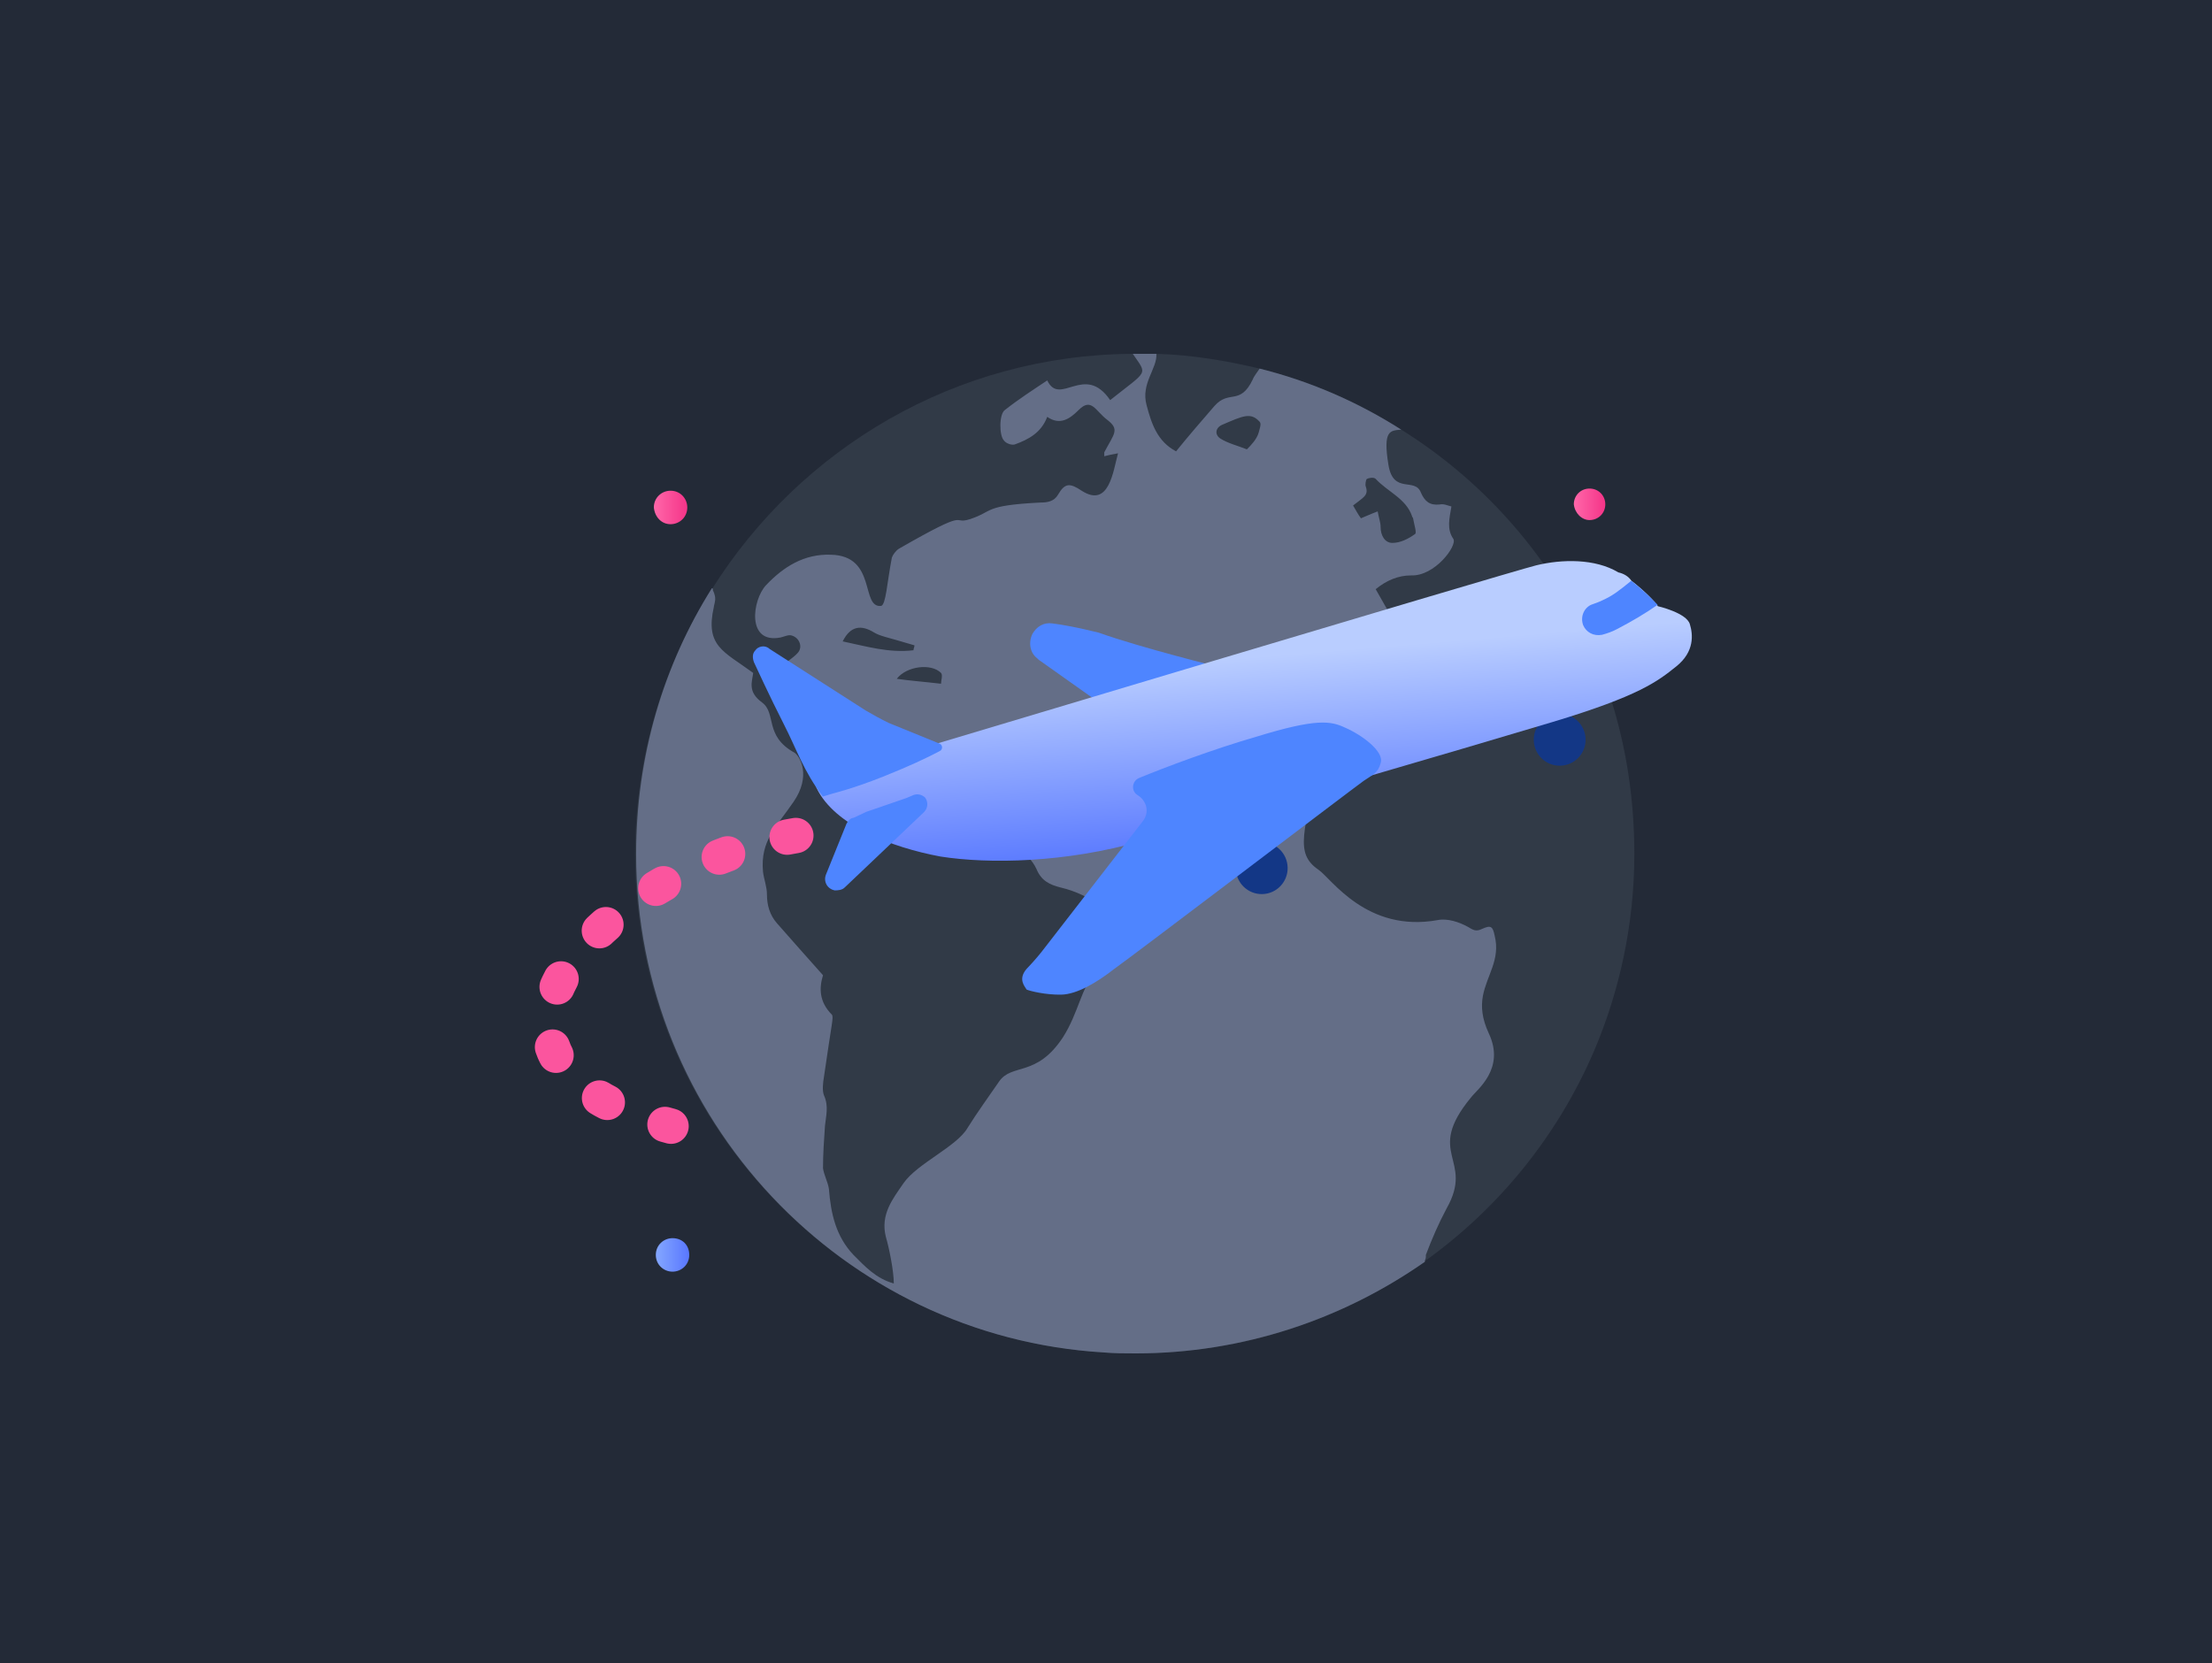
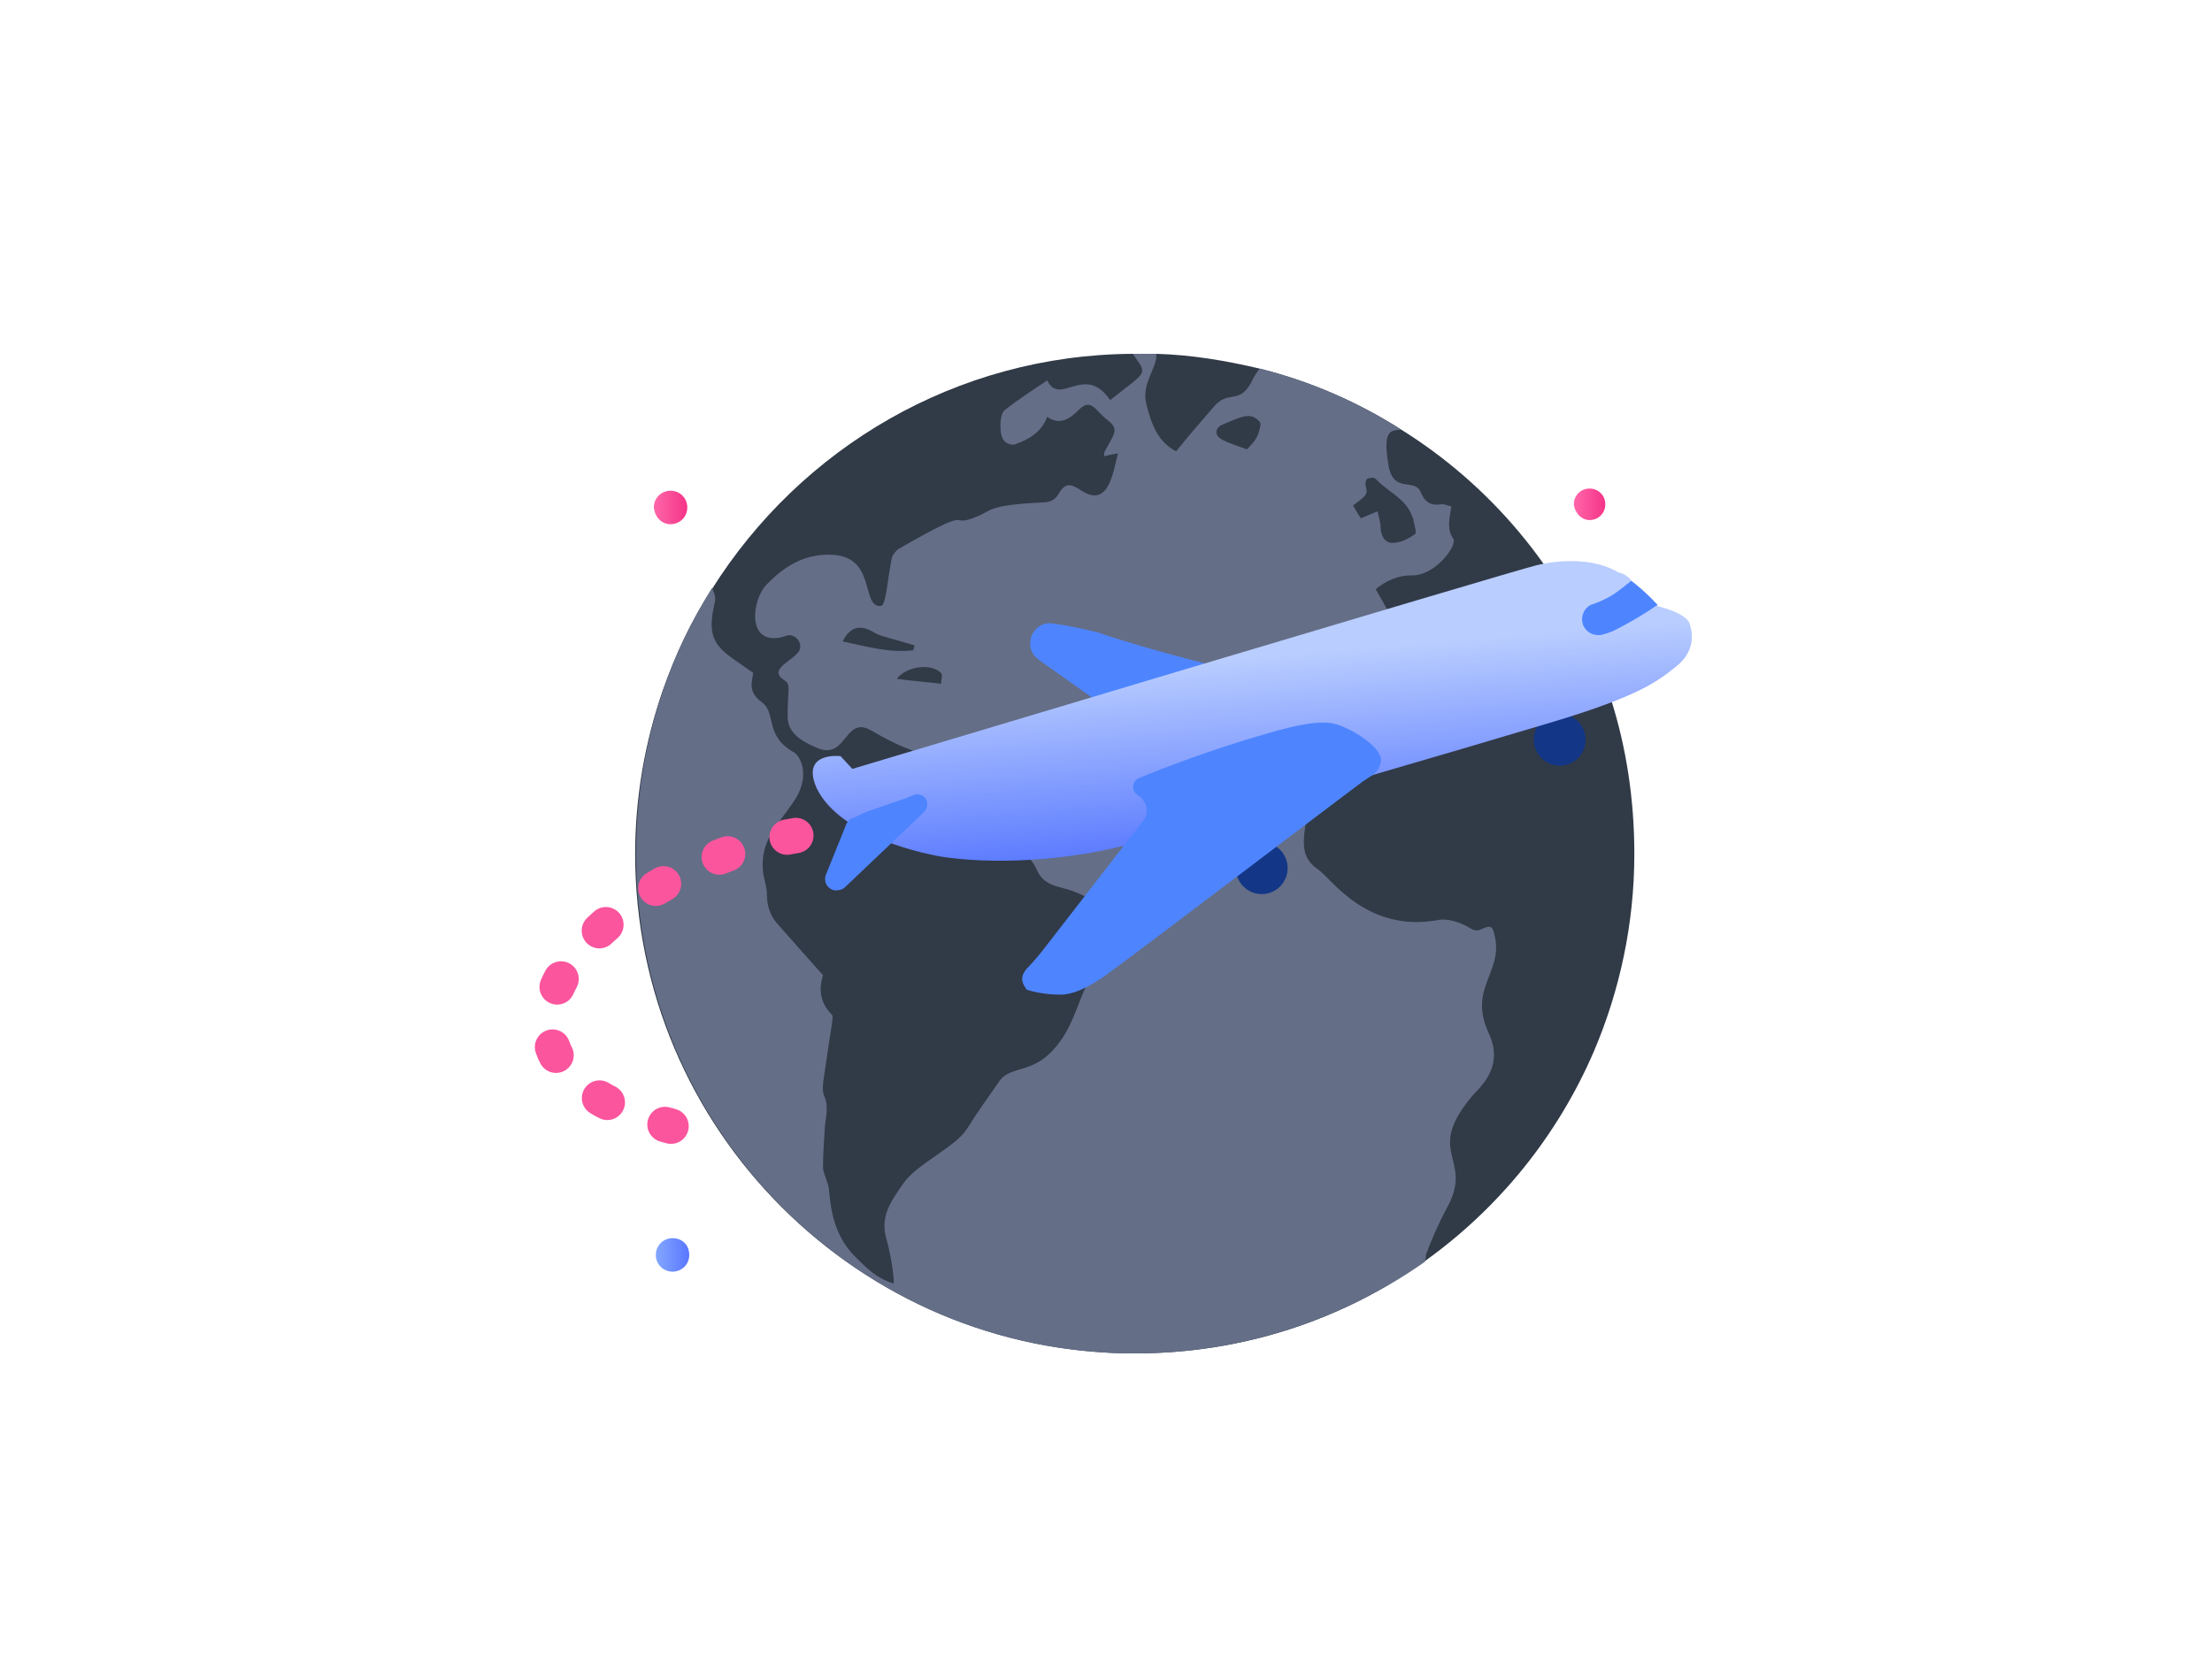
<svg xmlns="http://www.w3.org/2000/svg" width="250" height="188" viewBox="0 0 250 188" fill="none">
-   <rect width="250" height="188" fill="#232A37" />
  <path d="M184.713 96.556C184.713 104.46 183.046 112.031 180.156 118.822C176.044 128.396 169.375 136.634 160.927 142.646C151.702 149.215 140.476 153 128.25 153C97.128 153 71.786 127.728 71.786 96.556C71.786 90.099 72.898 83.864 74.898 78.075C76.343 73.956 78.122 70.17 80.456 66.608C90.459 50.688 108.021 40.111 128.027 40H128.361C129.139 40 129.917 40 130.695 40C134.696 40.111 138.586 40.779 142.366 41.67C148.145 43.117 153.48 45.455 158.371 48.572C168.374 54.807 176.266 64.159 180.712 75.18L182.046 78.966C183.824 84.532 184.713 90.433 184.713 96.556Z" fill="#313A47" />
  <path d="M180.601 75.292C180.267 74.958 179.823 74.735 179.601 74.735C178.711 74.401 176.6 74.846 176.377 72.397C176.377 72.286 176.266 72.174 176.155 71.952C175.71 72.508 175.266 72.954 174.599 73.733C174.043 72.62 173.598 71.618 173.154 70.504C172.82 70.838 172.598 71.172 172.265 71.284C171.82 71.506 171.264 71.84 170.931 71.618C170.042 71.172 170.042 69.168 169.931 68.612C167.819 69.391 166.707 67.61 164.929 67.276C164.707 68.612 164.484 70.059 164.262 71.506C158.482 72.954 158.816 72.397 155.481 66.608C156.704 65.606 158.038 65.049 159.483 65.049C162.15 65.161 164.707 61.709 164.262 60.93C163.484 59.817 163.817 58.592 164.04 57.256C163.595 57.145 163.151 56.922 162.706 57.033C161.594 57.145 161.039 56.7 160.594 55.697C159.927 53.916 157.482 55.92 156.926 52.58C156.259 48.572 157.148 48.684 158.371 48.572C153.481 45.455 148.145 43.117 142.366 41.67C142.143 42.004 141.699 42.561 141.588 42.895C140.143 45.901 138.92 44.008 137.253 45.901C135.808 47.57 134.363 49.24 132.918 51.022C130.806 49.908 130.139 47.904 129.584 45.789C128.917 43.34 130.806 41.67 130.695 40C129.695 40 128.472 40 128.028 40C129.695 42.449 129.806 41.781 125.471 45.233C122.581 41.002 119.803 46.012 118.358 43.006C116.69 44.119 115.134 45.121 113.578 46.346C112.911 46.791 112.911 49.24 113.467 49.797C113.689 50.131 114.356 50.354 114.69 50.242C116.246 49.686 117.691 48.906 118.358 47.125C119.803 48.127 120.914 47.348 121.914 46.346C123.359 44.898 123.804 46.457 125.138 47.459C126.583 48.572 125.916 49.018 124.804 51.133C124.804 51.244 124.804 51.356 124.804 51.578C125.249 51.467 125.693 51.356 126.36 51.244C125.805 53.248 125.36 57.479 122.248 55.475C120.914 54.584 120.358 54.584 119.58 55.92C119.136 56.7 118.358 56.811 117.58 56.811C111.022 57.145 112.356 57.813 109.577 58.703C107.465 59.371 109.91 57.256 101.574 62.043C101.241 62.266 100.907 62.711 100.796 63.045C100.24 65.94 100.129 68.389 99.573 68.501C97.239 68.723 99.129 62.823 93.905 62.711C90.904 62.6 88.57 64.047 86.569 66.163C85.013 67.832 84.346 72.842 88.236 72.063C88.681 71.952 89.126 71.729 89.459 71.84C90.348 72.063 90.793 73.176 90.126 73.844C89.237 74.846 86.903 75.737 88.57 76.85C89.459 77.407 89.014 77.741 89.014 80.969C89.014 82.751 90.348 83.753 92.571 84.643C95.794 85.757 95.461 80.747 98.573 82.639C99.907 83.419 101.352 84.198 102.908 84.755C104.242 85.311 105.464 85.979 106.465 87.093C107.91 88.651 112.911 88.985 115.357 95.442C115.69 96.444 116.69 97.224 117.135 98.226C117.691 99.562 118.58 100.007 119.914 100.341C123.248 101.12 126.249 103.458 126.249 105.128C126.249 107.243 125.36 108.913 123.693 110.249C122.248 111.474 121.914 114.48 120.136 117.263C117.135 121.828 114.356 120.158 112.911 122.273C111.689 124.054 110.466 125.724 109.355 127.505C108.132 129.621 103.686 131.513 102.13 133.74C100.907 135.521 99.462 137.302 100.129 139.863C100.463 140.976 101.018 143.648 101.018 145.096C99.018 144.539 97.795 143.203 96.461 141.867C94.461 139.752 93.905 137.191 93.683 134.408C93.572 133.629 93.127 132.849 93.016 132.07C93.016 130.511 93.127 128.841 93.238 127.283C93.349 126.169 93.683 125.056 93.127 123.832C92.905 123.275 93.016 122.384 93.127 121.716C94.016 115.482 94.238 115.036 94.016 114.702C92.571 113.255 92.571 111.697 93.016 110.249C91.126 108.134 89.459 106.241 87.792 104.349C87.014 103.458 86.68 102.345 86.68 101.12C86.68 100.23 86.347 99.45 86.236 98.56C85.902 94.997 87.792 93.438 89.681 90.655C91.682 87.761 90.459 85.534 89.792 85.089C86.347 83.196 87.792 80.635 86.124 79.411C84.457 78.186 85.013 77.073 85.124 76.071C81.79 73.622 79.678 73.065 80.678 68.612C80.678 68.501 80.789 68.166 80.789 68.055C80.9 67.61 80.789 67.165 80.567 66.719V66.608C80.567 66.608 80.567 66.496 80.456 66.496C75.01 75.18 71.897 85.423 71.897 96.556C71.897 126.503 95.239 151.107 124.693 152.889C125.916 153 127.138 153 128.361 153C140.476 153 151.813 149.103 161.039 142.646V142.535C161.039 142.424 161.15 142.312 161.15 142.09V141.978C161.15 141.978 161.15 141.978 161.15 141.867C161.817 140.086 162.595 138.304 163.484 136.634C166.707 130.957 160.928 130.511 166.263 124.054C166.93 123.164 170.153 120.826 168.263 116.818C167.485 115.148 167.374 113.812 167.596 112.587C168.041 110.249 169.597 108.468 168.93 105.796C168.708 104.683 168.486 104.571 167.485 105.017C166.818 105.351 166.485 105.128 165.929 104.794C164.929 104.237 163.595 103.792 162.484 104.015C154.481 105.462 150.48 99.339 149.035 98.337C146.256 96.444 147.367 94.106 149.257 85.311C149.368 84.977 149.479 84.532 149.368 84.198C148.479 81.749 150.035 80.524 151.591 79.188C151.702 79.077 151.813 78.966 151.925 78.966C153.925 78.409 155.148 76.962 156.37 75.514C156.482 75.403 156.593 75.18 156.815 75.18C160.15 73.956 163.484 72.954 166.93 74.29C168.93 75.069 170.042 72.954 175.043 77.184C177.822 79.745 178.044 78.52 181.935 79.077L180.601 75.292ZM95.239 72.508C96.128 70.727 97.35 70.616 98.795 71.506C99.573 71.952 100.018 71.952 103.353 72.954C103.353 73.176 103.241 73.288 103.241 73.51C100.463 73.844 97.906 73.065 95.239 72.508ZM106.354 77.296C104.464 77.073 102.908 76.962 101.352 76.739C102.463 75.292 105.242 74.958 106.354 76.071C106.576 76.294 106.354 76.962 106.354 77.296ZM138.142 48.016C140.476 47.014 141.365 46.569 142.366 47.682C142.588 47.904 142.366 48.461 142.255 48.906C142.032 49.686 141.365 50.354 140.921 50.799C139.809 50.354 138.809 50.131 137.92 49.574C137.253 49.129 137.364 48.35 138.142 48.016ZM153.814 58.592C153.481 58.147 153.258 57.702 152.925 57.145C154.036 56.254 154.703 56.032 154.37 55.03C154.259 54.807 154.37 54.25 154.481 54.139C154.703 54.028 155.259 53.916 155.481 54.139C156.815 55.586 158.927 56.365 159.594 58.37C159.594 58.481 159.705 58.481 159.705 58.592C159.816 59.26 160.15 60.262 159.927 60.373C159.149 60.93 158.26 61.375 157.371 61.375C156.482 61.375 156.037 60.485 156.037 59.594C156.037 59.037 155.815 58.481 155.704 57.813C154.814 58.147 154.37 58.37 153.814 58.592Z" fill="#646E87" />
  <path d="M89.945 94.455C68.777 98.04 47.088 119.742 75.839 127.312" stroke="#FB559E" stroke-width="4" stroke-miterlimit="10" stroke-linecap="round" stroke-linejoin="round" stroke-dasharray="1 7" />
  <path d="M75.787 59.26C76.788 59.26 77.677 58.48 77.677 57.367C77.677 56.365 76.899 55.475 75.787 55.475C74.787 55.475 73.898 56.254 73.898 57.367C74.009 58.48 74.787 59.26 75.787 59.26Z" fill="url(#paint0_linear_2_2)" />
  <path d="M76.01 143.759C77.01 143.759 77.899 142.98 77.899 141.867C77.899 140.753 77.121 139.974 76.01 139.974C75.009 139.974 74.12 140.753 74.12 141.867C74.12 142.98 75.009 143.759 76.01 143.759Z" fill="url(#paint1_linear_2_2)" />
  <path d="M179.652 58.792C180.653 58.792 181.431 58.013 181.431 57.011C181.431 56.009 180.653 55.23 179.652 55.23C178.652 55.23 177.874 56.009 177.874 57.011C177.985 58.013 178.763 58.792 179.652 58.792Z" fill="url(#paint2_linear_2_2)" />
  <path d="M123.659 79.025L117.391 74.583L117.225 74.423C116.399 73.787 116.214 72.65 116.683 71.662C117.154 70.838 117.958 70.333 118.937 70.477C120.078 70.618 121.71 70.912 124.162 71.516C128.913 73.217 138.066 75.484 138.066 75.484L123.659 79.025Z" fill="#4E85FF" />
  <path d="M176.333 86.561C177.95 86.529 179.236 85.188 179.204 83.566C179.172 81.943 177.834 80.653 176.217 80.685C174.599 80.717 173.314 82.058 173.346 83.68C173.378 85.303 174.715 86.593 176.333 86.561Z" fill="#133786" />
  <path d="M142.658 101.076C144.275 101.044 145.561 99.703 145.529 98.081C145.497 96.458 144.16 95.168 142.542 95.2C140.925 95.231 139.639 96.572 139.671 98.195C139.703 99.817 141.04 101.107 142.658 101.076Z" fill="#133786" />
  <path d="M190.991 70.578C191.339 71.711 191.54 73.662 189.459 75.332C187.377 77.002 185.296 78.671 175.433 81.633C165.57 84.595 137.595 92.798 129.019 95.083C120.448 97.531 111.831 97.699 106.284 96.829C100.734 95.797 94.341 93.315 92.307 89.119C90.435 84.92 95 85.482 95 85.482L96.33 86.923C96.33 86.923 170.706 64.619 173.62 63.911C176.533 63.202 180.273 63.13 182.906 64.707C183.56 64.858 184.054 65.174 184.389 65.656C186.04 66.927 187.204 68.208 187.373 68.53C187.373 68.53 190.641 69.281 190.991 70.578Z" fill="url(#paint3_linear_2_2)" />
  <path d="M117.731 107.59L129.157 92.841C129.951 91.846 129.6 90.547 128.611 89.914C127.788 89.44 127.928 88.295 128.735 87.953C131.641 86.754 137.133 84.688 141.987 83.287C148.78 81.196 150.413 81.491 152.056 82.275C153.861 83.055 156.502 84.963 156.04 86.277C155.737 87.426 155.09 87.602 154.127 88.273C153.164 88.945 127.832 108.209 125.906 109.552C123.983 111.059 121.731 112.408 119.942 112.443C118.153 112.478 116.354 112.024 116.025 111.867C115.856 111.544 115.027 110.744 115.98 109.583C117.096 108.418 117.731 107.59 117.731 107.59Z" fill="#4E85FF" />
  <path d="M97.923 91.772L102.45 90.214L103.257 89.872C103.742 89.699 104.233 89.853 104.565 90.173C104.9 90.656 104.913 91.309 104.434 91.808L95.487 100.31C95.169 100.643 94.68 100.652 94.355 100.659C93.538 100.511 93.034 99.705 93.344 98.882L95.671 93.122C95.828 92.793 96.147 92.46 96.472 92.454L97.923 91.772Z" fill="#4E85FF" />
-   <path d="M94.126 89.702C94.126 89.702 93.436 89.914 92.994 90.05C90.792 87.132 90.084 84.79 88.559 81.813C87.042 78.851 85.209 74.858 85.209 74.858C85.036 74.371 85.026 73.882 85.346 73.549C85.661 73.053 86.471 72.874 86.969 73.354L97.847 80.325C98.67 80.798 99.493 81.272 100.479 81.742L106.22 84.079C106.549 84.236 106.559 84.725 106.237 84.895C104.626 85.742 102.818 86.593 99.803 87.8C96.463 89.138 94.126 89.702 94.126 89.702Z" fill="#4E85FF" />
  <path d="M187.341 68.376C185.896 69.384 184.448 70.228 182.838 71.076C182.194 71.415 181.709 71.587 181.061 71.763C180.089 71.945 179.266 71.472 178.924 70.662C178.58 69.69 179.048 68.701 179.855 68.359C180.34 68.187 180.825 68.014 181.147 67.844C182.276 67.333 182.917 66.831 184.358 65.66C186.011 66.933 187.175 68.216 187.341 68.376Z" fill="#4E85FF" />
  <defs>
    <linearGradient id="paint0_linear_2_2" x1="73.943" y1="57.443" x2="77.536" y2="57.443" gradientUnits="userSpaceOnUse">
      <stop stop-color="#FF66A9" />
      <stop offset="1" stop-color="#F53689" />
    </linearGradient>
    <linearGradient id="paint1_linear_2_2" x1="74.199" y1="141.965" x2="77.792" y2="141.965" gradientUnits="userSpaceOnUse">
      <stop stop-color="#83A6FF" />
      <stop offset="1" stop-color="#5A78FF" />
    </linearGradient>
    <linearGradient id="paint2_linear_2_2" x1="177.917" y1="57.083" x2="181.298" y2="57.083" gradientUnits="userSpaceOnUse">
      <stop stop-color="#FF66A9" />
      <stop offset="1" stop-color="#F53689" />
    </linearGradient>
    <linearGradient id="paint3_linear_2_2" x1="163.018" y1="72.502" x2="165.368" y2="100.627" gradientUnits="userSpaceOnUse">
      <stop stop-color="#B9CDFF" />
      <stop offset="1" stop-color="#3C5FFF" />
    </linearGradient>
  </defs>
</svg>